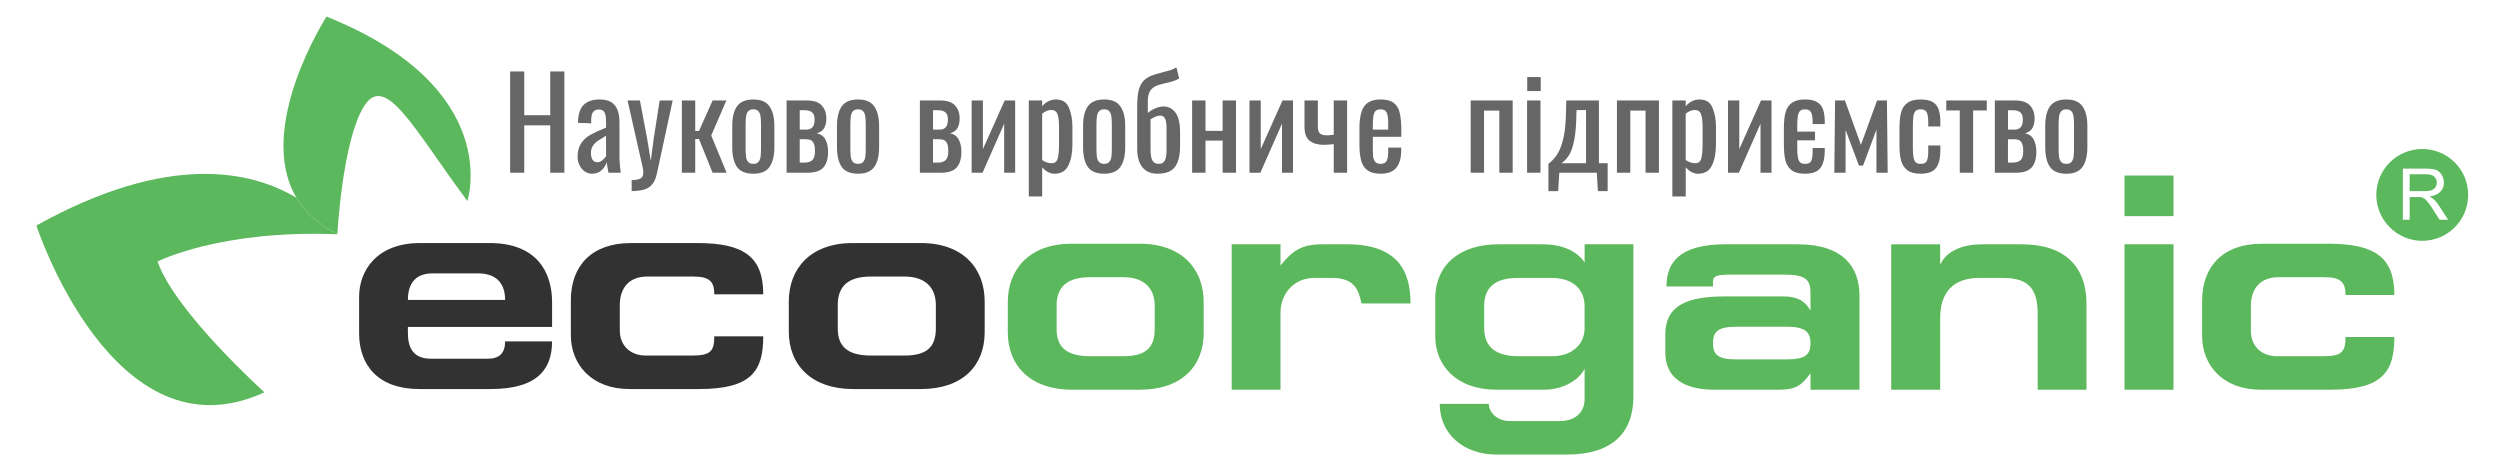
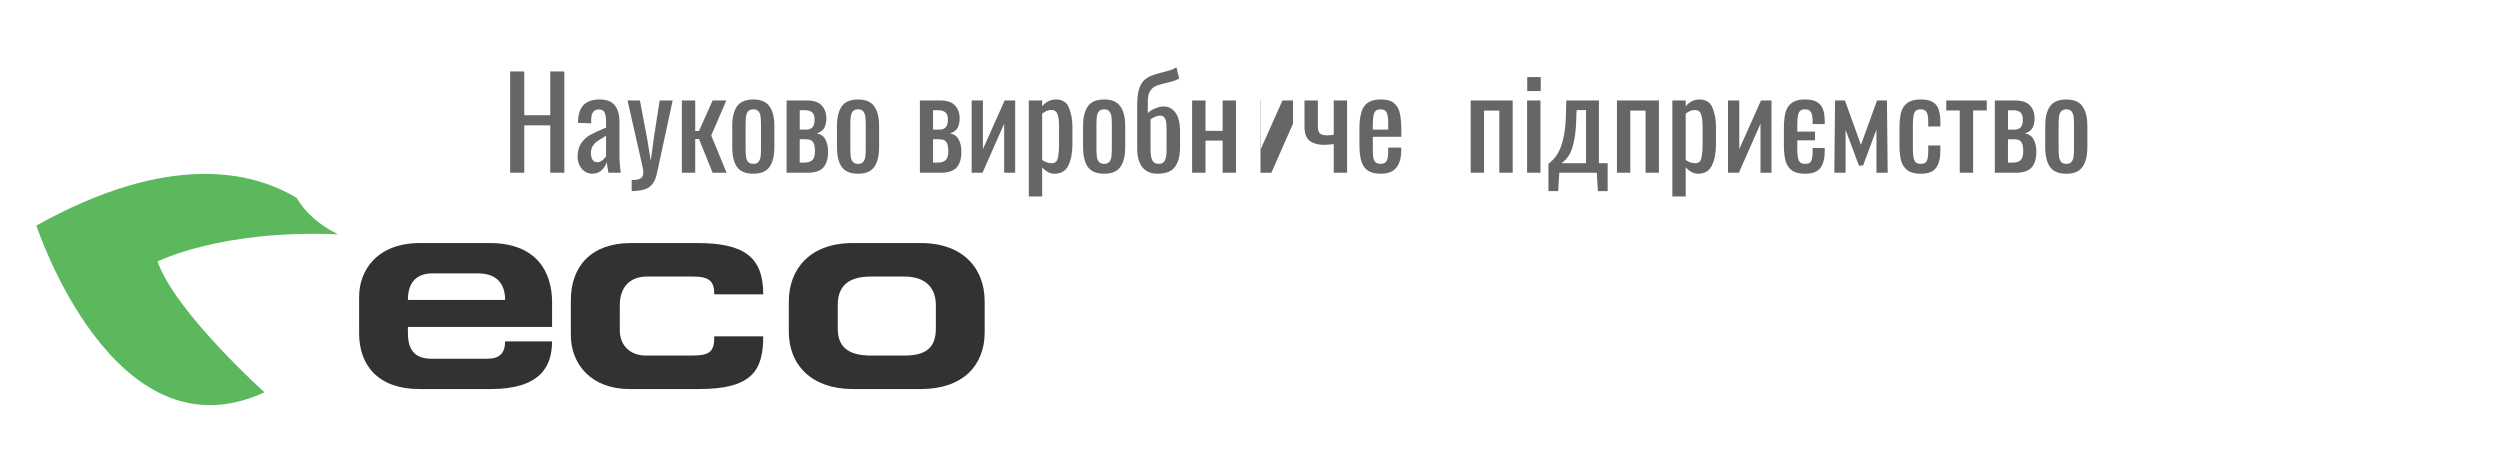
<svg xmlns="http://www.w3.org/2000/svg" id="svg2" xml:space="preserve" height="100" width="550">
  <g id="g4" transform="translate(8 -24.352)" fill="#5cb85c">
-     <path id="path6" d="m63.842 28s-15.794 24.462-6.61 39.872c1.875 3.113 4.735 5.845 8.961 7.942 0.032 0 0.032 0.032 0.032 0.032s1.08-20.364 5.815-28.052 10.963 4.892 22.785 20.777c0 0 8.199-24.843-30.983-40.569z" />
    <path id="path8" d="m57.233 67.867c-9.756-5.846-27.997-10.167-57.233 6.099 0 0 17.001 52.006 50.178 36.692 0 0-19.671-17.695-23.516-28.783 0 0 13.887-7.053 39.595-5.973 0 0-0.032-0.032-0.064-0.095-4.227-2.097-7.087-4.829-8.961-7.942z" />
  </g>
  <path id="path10" d="m198.96 60.84h-7.341c-4.989 0-7.309 2.097-7.309 6.227v5.242c0 4.035 2.32 5.909 7.309 5.909h7.341c4.735 0 6.928-1.684 6.928-5.973v-5.115c0-3.749-2.193-6.29-6.928-6.29zm3.623-7.37c9.406 0 14.046 5.687 14.046 12.835v6.798c0 7.307-4.83 12.485-13.982 12.485h-15.031c-8.993 0-14.078-5.242-14.078-12.612v-6.671c0-7.053 4.608-12.835 14.078-12.835h14.967zm-45.443 11.278c0-2.669-0.89-3.908-4.576-3.908h-10.201c-3.75 0-6.006 2.287-6.006 6.29v5.528c0 3.495 2.447 5.56 5.688 5.56h10.36c4.036 0 4.735-1.112 4.735-4.225h10.773c0 7.656-2.606 11.596-14.141 11.596h-15.285c-8.421 0-12.902-5.496-12.902-11.85v-7.688c0-7.529 4.544-12.581 13.22-12.581h14.586c10.296 0 14.523 3.05 14.523 11.278h-10.773zm-52.021-4.607h-9.915c-4.227 0-5.466 2.732-5.466 5.845h21.387c0-3.113-1.43-5.845-6.006-5.845zm-15.381 11.786v1.239c0 2.796 0.731 5.75 5.116 5.75h12.457c2.606 0 3.813-1.271 3.813-3.812h10.328c0 5.623-2.669 10.484-13.506 10.484h-15.73c-9.015-0.001-13.21-5.243-13.21-12.232v-8.101c0-5.623 3.813-11.786 13.41-11.786h15.285c10.582 0 13.76 6.608 13.76 13.025v5.433h-31.714z" fill="#323232" />
-   <path id="path12" d="m478.17 47.549h-10.773v-8.927h10.773zm51.957-5.496h3.21c0.699 0 1.208-0.064 1.589-0.191 0.381-0.159 0.699-0.381 0.89-0.699 0.191-0.286 0.286-0.635 0.286-0.985 0-0.54-0.191-0.985-0.572-1.334-0.381-0.349-0.985-0.508-1.843-0.508h-3.559v3.717zm-1.494 6.29v-11.246h5.021c0.985 0 1.748 0.095 2.288 0.286 0.508 0.222 0.922 0.572 1.239 1.08 0.318 0.508 0.477 1.08 0.477 1.716 0 0.794-0.254 1.461-0.794 2.002-0.508 0.54-1.303 0.889-2.383 1.048 0.381 0.191 0.699 0.381 0.89 0.572 0.445 0.381 0.858 0.89 1.239 1.493l1.97 3.05h-1.875l-1.494-2.351c-0.445-0.667-0.794-1.176-1.08-1.525-0.286-0.381-0.54-0.635-0.763-0.762-0.223-0.159-0.445-0.254-0.667-0.318-0.191-0.032-0.445-0.032-0.826-0.032h-1.748v4.988h-1.493zm4.258-15.567c-5.561 0-10.105 4.511-10.105 10.103 0 5.559 4.544 10.102 10.105 10.102 5.593 0 10.105-4.543 10.105-10.102 0-5.591-4.512-10.103-10.105-10.103zm-16.874 32.119c0-2.669-0.922-3.908-4.608-3.908h-10.169c-3.75 0-6.038 2.287-6.038 6.29v5.528c0 3.495 2.479 5.559 5.72 5.559h10.36c4.004 0 4.735-1.112 4.735-4.225h10.741c0 7.656-2.574 11.596-14.11 11.596h-15.285c-8.453 0-12.902-5.496-12.902-11.85v-7.688c0-7.529 4.512-12.581 13.22-12.581h14.554c10.328 0 14.523 3.05 14.523 11.278h-10.741zm-37.848 20.841h-10.773v-31.991h10.773zm-51.33-27.449c0.191-0.54 1.875-4.543 9.247-4.543h8.676c9.47 0 14.268 4.861 14.268 13.153v18.839h-10.741v-16.71c0-5.559-2.097-7.879-7.595-7.879h-5.307c-5.466 0-8.548 3.018-8.548 8.736v15.853h-10.773v-31.991h10.773v4.543zm-49.986 17.219c0 2.605 1.239 3.558 5.116 3.558h11.09c3.941 0 5.243-0.89 5.243-3.558 0-2.573-1.303-3.622-5.243-3.622h-11.09c-3.75 0-5.116 0.858-5.116 3.622zm-10.23-12.486c0-5.274 2.86-9.277 12.966-9.277h15.857c10.105 0 13.633 5.051 13.633 11.278v20.714h-10.773v-3.622c-1.811 2.414-2.924 3.622-6.801 3.622h-14.396c-6.546 0-10.741-2.573-10.741-8.165v-3.876c0-5.306 2.924-8.482 12.966-8.482h12.997c3.178 0 4.798 1.048 5.974 3.113v-4.035c0-3.24-1.811-3.876-5.879-3.876h-11.408c-3.432 0-4.163 0.318-4.163 1.557v1.048h-10.233zm-18.018 4.321c0-3.558-2.415-6.195-7.277-6.195h-7.372c-4.735 0-7.436 1.811-7.436 6.195v4.861c0 4.289 2.765 6.163 7.5 6.163h7.404c4.703 0 7.182-2.859 7.182-6.1v-4.924zm10.741-13.597v33.485c0.01 8.101-4.79 12.771-14.61 12.771h-15.508c-7.182 0-12.489-4.479-12.489-11.151h10.805c0 1.811 1.748 3.78 4.608 3.78h11.027c3.305 0 5.434-1.843 5.434-4.861v-6.672c-0.985 2.192-4.354 4.638-8.961 4.638h-10.423c-8.93 0-13.474-5.433-13.474-11.723v-8.228c0-7.752 5.625-12.04 13.919-12.04h9.788c6.61 0 8.898 3.558 9.152 4.003v-4.003h10.741zm-77.635 4.67c2.606-3.304 4.735-4.67 9.216-4.67h5.37c11.535 0 14.014 6.227 14.014 13.025h-10.773c-0.635-2.796-1.366-5.623-6.483-5.623h-3.941c-4.354 0-7.404 3.368-7.404 7.688v16.901h-10.741v-31.991h10.741v4.67zm-34.606 2.573h-7.309c-4.989 0-7.341 2.097-7.341 6.227v5.242c0 4.035 2.352 5.909 7.341 5.909h7.309c4.735 0 6.928-1.684 6.928-5.973v-5.115c0-3.749-2.193-6.29-6.928-6.29zm3.623-7.37c9.406 0 14.078 5.687 14.078 12.835v6.798c0 7.307-4.862 12.485-14.014 12.485h-15.031c-8.993 0-14.046-5.242-14.046-12.612v-6.672c0-7.053 4.608-12.835 14.046-12.835h14.967z" fill="#5cb85c" />
  <g id="g14" style="fill:#000000" transform="translate(12,56.388)" font-size="40px">
    <g id="text24">
-       <path id="path4215" style="fill:#666666" d="m442.6-18.168q-2.53 0-3.603-1.485-1.045-1.512-1.045-4.372v-4.62q0-2.86 1.045-4.345 1.073-1.512 3.603-1.512 2.502 0 3.547 1.512 1.073 1.485 1.073 4.345v4.62q0 2.86-1.073 4.372-1.045 1.485-3.547 1.485zm0-2.172q0.797 0 1.155-0.468t0.44-1.155 0.083-1.87v-4.978q0-1.183-0.083-1.87-0.083-0.715-0.44-1.183t-1.155-0.468-1.183 0.468q-0.357 0.468-0.44 1.183-0.083 0.688-0.083 1.87v4.978q0 1.183 0.083 1.87t0.44 1.155q0.385 0.468 1.183 0.468zm-15.732-13.942h4.455q2.283 0 3.272 1.1 1.018 1.1 1.018 2.833 0 1.265-0.468 2.118-0.468 0.825-1.623 1.183 1.347 0.275 1.897 1.375 0.578 1.1 0.578 2.667 0 2.255-1.018 3.438t-3.52 1.183h-4.593v-15.895zm4.317 6.407q0.907 0 1.375-0.522t0.468-1.732q0-1.073-0.55-1.54t-1.595-0.468h-1.127v4.263h1.43zm-0.385 7.26q1.1 0 1.705-0.522t0.605-1.98q0-1.183-0.275-1.732-0.275-0.578-0.715-0.743t-1.183-0.165h-1.183v5.143h1.045zm-11.652-11.468h-2.97v-2.2h8.91v2.2h-2.998v13.695h-2.942v-13.695zm-8.614 13.915q-1.87 0-2.888-0.743-1.018-0.77-1.403-2.118-0.357-1.375-0.357-3.465v-3.658q0-2.145 0.357-3.52 0.385-1.375 1.403-2.09 1.018-0.743 2.888-0.743 1.705 0 2.64 0.55 0.963 0.55 1.32 1.65 0.385 1.073 0.385 2.805v0.935h-2.667v-0.963q0-1.567-0.357-2.172-0.33-0.632-1.292-0.632-0.743 0-1.1 0.33t-0.495 1.073-0.138 2.172v5.005q0 1.375 0.165 2.118 0.165 0.715 0.522 1.018 0.385 0.275 1.073 0.275 1.018 0 1.32-0.66 0.302-0.688 0.302-2.09v-1.292h2.667v1.1q0 2.585-0.963 3.85-0.935 1.265-3.382 1.265zm-18.818-16.115h2.172l3.52 9.762 3.547-9.762h2.172l0.165 15.895h-2.475v-9.488l-2.942 7.92h-0.907l-2.942-7.865v9.432h-2.475l0.165-15.895zm-6.613 16.115q-1.897 0-2.915-0.743-1.018-0.77-1.375-2.118t-0.357-3.465v-3.658q0-2.145 0.357-3.52 0.385-1.375 1.403-2.09 1.018-0.743 2.86-0.743 1.705 0 2.64 0.55 0.963 0.55 1.347 1.623t0.385 2.805v0.44h-2.667v-0.44q0-1.567-0.357-2.172-0.33-0.632-1.292-0.632-0.743 0-1.1 0.33t-0.495 1.073-0.138 2.172v1.32h3.905v1.925h-3.905v1.76q0 1.375 0.165 2.118 0.165 0.715 0.522 1.018 0.385 0.275 1.073 0.275 1.018 0 1.32-0.66 0.302-0.688 0.302-2.09v-0.743h2.667v0.55q0 2.585-0.963 3.85t-3.382 1.265zm-16.941-16.115h2.475v10.698l4.785-10.698h2.31v15.895h-2.42v-10.78l-4.758 10.78h-2.393v-15.895zm-12.246 0h2.942v1.265q1.292-1.485 3.025-1.485 2.172 0 2.888 1.87 0.743 1.843 0.743 4.098v3.85q0 2.915-0.907 4.73-0.88 1.788-3.053 1.788-1.403 0-2.695-1.403v6.407h-2.942v-21.12zm5.06 13.805q1.018 0 1.292-1.018 0.302-1.045 0.302-3.19v-3.85q0-1.76-0.33-2.695-0.33-0.963-1.375-0.963-1.018 0-2.007 0.825v10.175q0.963 0.715 2.118 0.715zm-17.252-13.805h9.24v15.895h-2.942v-13.668h-3.355v13.668h-2.942v-15.895zm-15.073 13.942q1.21-0.907 2.035-2.255t1.32-3.685 0.522-5.912l0.055-2.09h7.178v13.805h1.925v6.133h-2.145l-0.247-4.043h-8.25l-0.247 4.043h-2.145v-5.995zm8.277-0.138v-11.688h-2.062l-0.055 0.578q-0.028 3.685-0.468 5.94-0.44 2.228-1.127 3.355t-1.705 1.815h5.418zm-12.938-18.948h2.97v3.08h-2.97v-3.08zm-0.028 5.143h2.942v15.895h-2.942v-15.895zm-12.412 0h9.24v15.895h-2.942v-13.668h-3.355v13.668h-2.942v-15.895zm-19.77 16.115q-1.843 0-2.86-0.688-1.018-0.715-1.43-2.09t-0.412-3.575v-3.63q0-3.3 1.018-4.812 1.045-1.54 3.685-1.54 1.925 0 2.888 0.797 0.99 0.797 1.292 2.255 0.33 1.43 0.33 3.877v1.292h-6.27v2.118q0 1.43 0.055 2.145 0.083 0.715 0.44 1.21 0.385 0.468 1.238 0.468 0.963 0 1.292-0.632 0.357-0.66 0.357-1.98v-0.963h2.86v0.605q0 2.502-1.073 3.822t-3.41 1.32zm1.623-9.707v-1.43q0-1.623-0.33-2.31-0.302-0.715-1.32-0.715-0.715 0-1.1 0.33-0.357 0.33-0.495 1.1-0.138 0.743-0.138 2.172v0.853h3.382zm-11.979 3.19q-1.375 0.165-2.118 0.165-2.007 0-3.163-0.88t-1.155-3.08v-5.803h2.942v5.83q0 0.935 0.44 1.403 0.44 0.44 1.623 0.44 0.55 0 1.43-0.138v-7.535h2.942v15.895h-2.942v-6.298zm-18.536-9.598h2.475v10.698l4.785-10.698h2.31v15.895h-2.42v-10.78l-4.758 10.78h-2.393v-15.895zm-12.622 0h2.942v6.683h3.768v-6.683h2.942v15.895h-2.942v-7.067h-3.768v7.067h-2.942v-15.895zm-7.659 16.115q-2.09 0-3.272-1.403-1.155-1.43-1.155-4.098v-9.35q0-2.09 0.302-3.382 0.33-1.32 0.99-2.09 0.688-0.77 1.815-1.238 0.825-0.33 2.558-0.77 0.99-0.247 1.623-0.44 0.66-0.22 1.347-0.632l0.605 2.447q-0.605 0.357-1.292 0.578t-1.65 0.44q-0.138 0.028-0.907 0.22t-1.375 0.468q-0.825 0.412-1.265 1.21-0.412 0.797-0.412 2.118v2.558q0.578-0.55 1.567-0.99 1.018-0.44 1.897-0.44 1.623 0 2.612 1.347 1.018 1.347 1.018 4.345v3.025q0 2.393-0.632 3.74-0.605 1.32-1.705 1.843-1.073 0.495-2.667 0.495zm0.33-2.172q0.907 0 1.292-0.688 0.412-0.688 0.412-2.31v-4.812q0-1.512-0.33-2.145-0.302-0.66-1.073-0.66-0.907 0-2.118 0.825v6.545q0 1.76 0.412 2.502t1.403 0.743zm-12.013 2.172q-2.53 0-3.603-1.485-1.045-1.512-1.045-4.372v-4.62q0-2.86 1.045-4.345 1.073-1.512 3.603-1.512 2.502 0 3.547 1.512 1.073 1.485 1.073 4.345v4.62q0 2.86-1.073 4.372-1.045 1.485-3.547 1.485zm0-2.172q0.797 0 1.155-0.468t0.44-1.155 0.083-1.87v-4.978q0-1.183-0.083-1.87-0.083-0.715-0.44-1.183t-1.155-0.468-1.183 0.468q-0.357 0.468-0.44 1.183-0.083 0.688-0.083 1.87v4.978q0 1.183 0.083 1.87t0.44 1.155q0.385 0.468 1.183 0.468zm-16.591-13.942h2.942v1.265q1.292-1.485 3.025-1.485 2.172 0 2.888 1.87 0.743 1.843 0.743 4.098v3.85q0 2.915-0.907 4.73-0.88 1.788-3.053 1.788-1.403 0-2.695-1.403v6.407h-2.942v-21.12zm5.06 13.805q1.018 0 1.292-1.018 0.302-1.045 0.302-3.19v-3.85q0-1.76-0.33-2.695-0.33-0.963-1.375-0.963-1.018 0-2.007 0.825v10.175q0.963 0.715 2.118 0.715zm-17.628-13.805h2.475v10.698l4.785-10.698h2.31v15.895h-2.42v-10.78l-4.758 10.78h-2.393v-15.895zm-11.387 0h4.455q2.283 0 3.272 1.1 1.018 1.1 1.018 2.833 0 1.265-0.468 2.118-0.468 0.825-1.623 1.183 1.347 0.275 1.897 1.375 0.578 1.1 0.578 2.667 0 2.255-1.018 3.438t-3.52 1.183h-4.593v-15.895zm4.317 6.407q0.907 0 1.375-0.522t0.468-1.732q0-1.073-0.55-1.54t-1.595-0.468h-1.127v4.263h1.43zm-0.385 7.26q1.1 0 1.705-0.522t0.605-1.98q0-1.183-0.275-1.732-0.275-0.578-0.715-0.743t-1.183-0.165h-1.183v5.143h1.045zm-17.527 2.447q-2.53 0-3.603-1.485-1.045-1.512-1.045-4.372v-4.62q0-2.86 1.045-4.345 1.073-1.512 3.603-1.512 2.502 0 3.547 1.512 1.073 1.485 1.073 4.345v4.62q0 2.86-1.073 4.372-1.045 1.485-3.547 1.485zm0-2.172q0.797 0 1.155-0.468t0.44-1.155 0.083-1.87v-4.978q0-1.183-0.083-1.87-0.083-0.715-0.44-1.183t-1.155-0.468-1.183 0.468q-0.357 0.468-0.44 1.183-0.083 0.688-0.083 1.87v4.978q0 1.183 0.083 1.87t0.44 1.155q0.385 0.468 1.183 0.468zm-15.732-13.942h4.455q2.283 0 3.272 1.1 1.018 1.1 1.018 2.833 0 1.265-0.468 2.118-0.468 0.825-1.623 1.183 1.347 0.275 1.897 1.375 0.578 1.1 0.578 2.667 0 2.255-1.018 3.438t-3.52 1.183h-4.593v-15.895zm4.317 6.407q0.907 0 1.375-0.522t0.468-1.732q0-1.073-0.55-1.54t-1.595-0.468h-1.127v4.263h1.43zm-0.385 7.26q1.1 0 1.705-0.522t0.605-1.98q0-1.183-0.275-1.732-0.275-0.578-0.715-0.743t-1.183-0.165h-1.183v5.143h1.045zm-11.243 2.447q-2.53 0-3.603-1.485-1.045-1.512-1.045-4.372v-4.62q0-2.86 1.045-4.345 1.073-1.512 3.603-1.512 2.502 0 3.547 1.512 1.073 1.485 1.073 4.345v4.62q0 2.86-1.073 4.372-1.045 1.485-3.547 1.485zm0-2.172q0.797 0 1.155-0.468t0.44-1.155 0.083-1.87v-4.978q0-1.183-0.083-1.87-0.083-0.715-0.44-1.183t-1.155-0.468-1.183 0.468q-0.357 0.468-0.44 1.183-0.083 0.688-0.083 1.87v4.978q0 1.183 0.083 1.87t0.44 1.155q0.385 0.468 1.183 0.468zm-15.732-13.942h2.942v6.71h0.825l2.998-6.71h3.025l-3.328 7.7 3.382 8.195h-3.08l-2.998-7.425h-0.825v7.425h-2.942v-15.895zm-11.041 17.518q1.403-0.028 1.98-0.385 0.578-0.33 0.578-1.265 0-0.522-0.165-1.292l-3.3-14.575h2.723l1.567 8.277 0.825 5.005 0.66-5.005 1.292-8.277h2.86l-3.438 15.922q-0.33 1.677-1.073 2.53-0.743 0.88-1.815 1.155-1.073 0.302-2.695 0.33v-2.42zm-8.711-1.403q-0.907 0-1.65-0.522-0.715-0.522-1.127-1.375t-0.412-1.788q0-1.87 0.797-3.025 0.797-1.183 2.007-1.843 1.238-0.688 3.465-1.595v-1.127q0-1.567-0.33-2.2-0.302-0.66-1.265-0.66-1.677 0-1.677 2.255v0.797l-2.915-0.11 0.028-0.578q0.138-2.393 1.32-3.465 1.21-1.1 3.438-1.1 2.283 0 3.3 1.265 1.045 1.238 1.045 3.768v7.26q0 1.788 0.275 3.822h-2.695q-0.302-1.567-0.385-2.337-0.33 1.073-1.155 1.815-0.797 0.743-2.062 0.743zm1.155-2.53q0.578 0 1.127-0.44 0.55-0.468 0.797-0.88v-4.51q-1.21 0.715-1.815 1.127-0.605 0.385-1.073 1.073-0.44 0.66-0.44 1.567 0 0.99 0.357 1.54 0.357 0.522 1.045 0.522zm-19.183-19.965h3.107v9.625h5.72v-9.625h3.107v22.275h-3.107v-10.422h-5.72v10.422h-3.107v-22.275z" />
+       <path id="path4215" style="fill:#666666" d="m442.6-18.168q-2.53 0-3.603-1.485-1.045-1.512-1.045-4.372v-4.62q0-2.86 1.045-4.345 1.073-1.512 3.603-1.512 2.502 0 3.547 1.512 1.073 1.485 1.073 4.345v4.62q0 2.86-1.073 4.372-1.045 1.485-3.547 1.485zm0-2.172q0.797 0 1.155-0.468t0.44-1.155 0.083-1.87v-4.978q0-1.183-0.083-1.87-0.083-0.715-0.44-1.183t-1.155-0.468-1.183 0.468q-0.357 0.468-0.44 1.183-0.083 0.688-0.083 1.87v4.978q0 1.183 0.083 1.87t0.44 1.155q0.385 0.468 1.183 0.468zm-15.732-13.942h4.455q2.283 0 3.272 1.1 1.018 1.1 1.018 2.833 0 1.265-0.468 2.118-0.468 0.825-1.623 1.183 1.347 0.275 1.897 1.375 0.578 1.1 0.578 2.667 0 2.255-1.018 3.438t-3.52 1.183h-4.593v-15.895zm4.317 6.407q0.907 0 1.375-0.522t0.468-1.732q0-1.073-0.55-1.54t-1.595-0.468h-1.127v4.263h1.43zm-0.385 7.26q1.1 0 1.705-0.522t0.605-1.98q0-1.183-0.275-1.732-0.275-0.578-0.715-0.743t-1.183-0.165h-1.183v5.143h1.045zm-11.652-11.468h-2.97v-2.2h8.91v2.2h-2.998v13.695h-2.942v-13.695zm-8.614 13.915q-1.87 0-2.888-0.743-1.018-0.77-1.403-2.118-0.357-1.375-0.357-3.465v-3.658q0-2.145 0.357-3.52 0.385-1.375 1.403-2.09 1.018-0.743 2.888-0.743 1.705 0 2.64 0.55 0.963 0.55 1.32 1.65 0.385 1.073 0.385 2.805v0.935h-2.667v-0.963q0-1.567-0.357-2.172-0.33-0.632-1.292-0.632-0.743 0-1.1 0.33t-0.495 1.073-0.138 2.172v5.005q0 1.375 0.165 2.118 0.165 0.715 0.522 1.018 0.385 0.275 1.073 0.275 1.018 0 1.32-0.66 0.302-0.688 0.302-2.09v-1.292h2.667v1.1q0 2.585-0.963 3.85-0.935 1.265-3.382 1.265zm-18.818-16.115h2.172l3.52 9.762 3.547-9.762h2.172l0.165 15.895h-2.475v-9.488l-2.942 7.92h-0.907l-2.942-7.865v9.432h-2.475l0.165-15.895zm-6.613 16.115q-1.897 0-2.915-0.743-1.018-0.77-1.375-2.118t-0.357-3.465v-3.658q0-2.145 0.357-3.52 0.385-1.375 1.403-2.09 1.018-0.743 2.86-0.743 1.705 0 2.64 0.55 0.963 0.55 1.347 1.623t0.385 2.805v0.44h-2.667v-0.44q0-1.567-0.357-2.172-0.33-0.632-1.292-0.632-0.743 0-1.1 0.33t-0.495 1.073-0.138 2.172v1.32h3.905v1.925h-3.905v1.76q0 1.375 0.165 2.118 0.165 0.715 0.522 1.018 0.385 0.275 1.073 0.275 1.018 0 1.32-0.66 0.302-0.688 0.302-2.09v-0.743h2.667v0.55q0 2.585-0.963 3.85t-3.382 1.265zm-16.941-16.115h2.475v10.698l4.785-10.698h2.31v15.895h-2.42v-10.78l-4.758 10.78h-2.393v-15.895zm-12.246 0h2.942v1.265q1.292-1.485 3.025-1.485 2.172 0 2.888 1.87 0.743 1.843 0.743 4.098v3.85q0 2.915-0.907 4.73-0.88 1.788-3.053 1.788-1.403 0-2.695-1.403v6.407h-2.942v-21.12zm5.06 13.805q1.018 0 1.292-1.018 0.302-1.045 0.302-3.19v-3.85q0-1.76-0.33-2.695-0.33-0.963-1.375-0.963-1.018 0-2.007 0.825v10.175q0.963 0.715 2.118 0.715zm-17.252-13.805h9.24v15.895h-2.942v-13.668h-3.355v13.668h-2.942v-15.895zm-15.073 13.942q1.21-0.907 2.035-2.255t1.32-3.685 0.522-5.912l0.055-2.09h7.178v13.805h1.925v6.133h-2.145l-0.247-4.043h-8.25l-0.247 4.043h-2.145v-5.995zm8.277-0.138v-11.688h-2.062l-0.055 0.578q-0.028 3.685-0.468 5.94-0.44 2.228-1.127 3.355t-1.705 1.815h5.418zm-12.938-18.948h2.97v3.08h-2.97v-3.08zm-0.028 5.143h2.942v15.895h-2.942v-15.895zm-12.412 0h9.24v15.895h-2.942v-13.668h-3.355v13.668h-2.942v-15.895zm-19.77 16.115q-1.843 0-2.86-0.688-1.018-0.715-1.43-2.09t-0.412-3.575v-3.63q0-3.3 1.018-4.812 1.045-1.54 3.685-1.54 1.925 0 2.888 0.797 0.99 0.797 1.292 2.255 0.33 1.43 0.33 3.877v1.292h-6.27v2.118q0 1.43 0.055 2.145 0.083 0.715 0.44 1.21 0.385 0.468 1.238 0.468 0.963 0 1.292-0.632 0.357-0.66 0.357-1.98v-0.963h2.86v0.605q0 2.502-1.073 3.822t-3.41 1.32zm1.623-9.707v-1.43q0-1.623-0.33-2.31-0.302-0.715-1.32-0.715-0.715 0-1.1 0.33-0.357 0.33-0.495 1.1-0.138 0.743-0.138 2.172v0.853h3.382zm-11.979 3.19q-1.375 0.165-2.118 0.165-2.007 0-3.163-0.88t-1.155-3.08v-5.803h2.942v5.83q0 0.935 0.44 1.403 0.44 0.44 1.623 0.44 0.55 0 1.43-0.138v-7.535h2.942v15.895h-2.942v-6.298zm-18.536-9.598h2.475v10.698l4.785-10.698h2.31v15.895v-10.78l-4.758 10.78h-2.393v-15.895zm-12.622 0h2.942v6.683h3.768v-6.683h2.942v15.895h-2.942v-7.067h-3.768v7.067h-2.942v-15.895zm-7.659 16.115q-2.09 0-3.272-1.403-1.155-1.43-1.155-4.098v-9.35q0-2.09 0.302-3.382 0.33-1.32 0.99-2.09 0.688-0.77 1.815-1.238 0.825-0.33 2.558-0.77 0.99-0.247 1.623-0.44 0.66-0.22 1.347-0.632l0.605 2.447q-0.605 0.357-1.292 0.578t-1.65 0.44q-0.138 0.028-0.907 0.22t-1.375 0.468q-0.825 0.412-1.265 1.21-0.412 0.797-0.412 2.118v2.558q0.578-0.55 1.567-0.99 1.018-0.44 1.897-0.44 1.623 0 2.612 1.347 1.018 1.347 1.018 4.345v3.025q0 2.393-0.632 3.74-0.605 1.32-1.705 1.843-1.073 0.495-2.667 0.495zm0.33-2.172q0.907 0 1.292-0.688 0.412-0.688 0.412-2.31v-4.812q0-1.512-0.33-2.145-0.302-0.66-1.073-0.66-0.907 0-2.118 0.825v6.545q0 1.76 0.412 2.502t1.403 0.743zm-12.013 2.172q-2.53 0-3.603-1.485-1.045-1.512-1.045-4.372v-4.62q0-2.86 1.045-4.345 1.073-1.512 3.603-1.512 2.502 0 3.547 1.512 1.073 1.485 1.073 4.345v4.62q0 2.86-1.073 4.372-1.045 1.485-3.547 1.485zm0-2.172q0.797 0 1.155-0.468t0.44-1.155 0.083-1.87v-4.978q0-1.183-0.083-1.87-0.083-0.715-0.44-1.183t-1.155-0.468-1.183 0.468q-0.357 0.468-0.44 1.183-0.083 0.688-0.083 1.87v4.978q0 1.183 0.083 1.87t0.44 1.155q0.385 0.468 1.183 0.468zm-16.591-13.942h2.942v1.265q1.292-1.485 3.025-1.485 2.172 0 2.888 1.87 0.743 1.843 0.743 4.098v3.85q0 2.915-0.907 4.73-0.88 1.788-3.053 1.788-1.403 0-2.695-1.403v6.407h-2.942v-21.12zm5.06 13.805q1.018 0 1.292-1.018 0.302-1.045 0.302-3.19v-3.85q0-1.76-0.33-2.695-0.33-0.963-1.375-0.963-1.018 0-2.007 0.825v10.175q0.963 0.715 2.118 0.715zm-17.628-13.805h2.475v10.698l4.785-10.698h2.31v15.895h-2.42v-10.78l-4.758 10.78h-2.393v-15.895zm-11.387 0h4.455q2.283 0 3.272 1.1 1.018 1.1 1.018 2.833 0 1.265-0.468 2.118-0.468 0.825-1.623 1.183 1.347 0.275 1.897 1.375 0.578 1.1 0.578 2.667 0 2.255-1.018 3.438t-3.52 1.183h-4.593v-15.895zm4.317 6.407q0.907 0 1.375-0.522t0.468-1.732q0-1.073-0.55-1.54t-1.595-0.468h-1.127v4.263h1.43zm-0.385 7.26q1.1 0 1.705-0.522t0.605-1.98q0-1.183-0.275-1.732-0.275-0.578-0.715-0.743t-1.183-0.165h-1.183v5.143h1.045zm-17.527 2.447q-2.53 0-3.603-1.485-1.045-1.512-1.045-4.372v-4.62q0-2.86 1.045-4.345 1.073-1.512 3.603-1.512 2.502 0 3.547 1.512 1.073 1.485 1.073 4.345v4.62q0 2.86-1.073 4.372-1.045 1.485-3.547 1.485zm0-2.172q0.797 0 1.155-0.468t0.44-1.155 0.083-1.87v-4.978q0-1.183-0.083-1.87-0.083-0.715-0.44-1.183t-1.155-0.468-1.183 0.468q-0.357 0.468-0.44 1.183-0.083 0.688-0.083 1.87v4.978q0 1.183 0.083 1.87t0.44 1.155q0.385 0.468 1.183 0.468zm-15.732-13.942h4.455q2.283 0 3.272 1.1 1.018 1.1 1.018 2.833 0 1.265-0.468 2.118-0.468 0.825-1.623 1.183 1.347 0.275 1.897 1.375 0.578 1.1 0.578 2.667 0 2.255-1.018 3.438t-3.52 1.183h-4.593v-15.895zm4.317 6.407q0.907 0 1.375-0.522t0.468-1.732q0-1.073-0.55-1.54t-1.595-0.468h-1.127v4.263h1.43zm-0.385 7.26q1.1 0 1.705-0.522t0.605-1.98q0-1.183-0.275-1.732-0.275-0.578-0.715-0.743t-1.183-0.165h-1.183v5.143h1.045zm-11.243 2.447q-2.53 0-3.603-1.485-1.045-1.512-1.045-4.372v-4.62q0-2.86 1.045-4.345 1.073-1.512 3.603-1.512 2.502 0 3.547 1.512 1.073 1.485 1.073 4.345v4.62q0 2.86-1.073 4.372-1.045 1.485-3.547 1.485zm0-2.172q0.797 0 1.155-0.468t0.44-1.155 0.083-1.87v-4.978q0-1.183-0.083-1.87-0.083-0.715-0.44-1.183t-1.155-0.468-1.183 0.468q-0.357 0.468-0.44 1.183-0.083 0.688-0.083 1.87v4.978q0 1.183 0.083 1.87t0.44 1.155q0.385 0.468 1.183 0.468zm-15.732-13.942h2.942v6.71h0.825l2.998-6.71h3.025l-3.328 7.7 3.382 8.195h-3.08l-2.998-7.425h-0.825v7.425h-2.942v-15.895zm-11.041 17.518q1.403-0.028 1.98-0.385 0.578-0.33 0.578-1.265 0-0.522-0.165-1.292l-3.3-14.575h2.723l1.567 8.277 0.825 5.005 0.66-5.005 1.292-8.277h2.86l-3.438 15.922q-0.33 1.677-1.073 2.53-0.743 0.88-1.815 1.155-1.073 0.302-2.695 0.33v-2.42zm-8.711-1.403q-0.907 0-1.65-0.522-0.715-0.522-1.127-1.375t-0.412-1.788q0-1.87 0.797-3.025 0.797-1.183 2.007-1.843 1.238-0.688 3.465-1.595v-1.127q0-1.567-0.33-2.2-0.302-0.66-1.265-0.66-1.677 0-1.677 2.255v0.797l-2.915-0.11 0.028-0.578q0.138-2.393 1.32-3.465 1.21-1.1 3.438-1.1 2.283 0 3.3 1.265 1.045 1.238 1.045 3.768v7.26q0 1.788 0.275 3.822h-2.695q-0.302-1.567-0.385-2.337-0.33 1.073-1.155 1.815-0.797 0.743-2.062 0.743zm1.155-2.53q0.578 0 1.127-0.44 0.55-0.468 0.797-0.88v-4.51q-1.21 0.715-1.815 1.127-0.605 0.385-1.073 1.073-0.44 0.66-0.44 1.567 0 0.99 0.357 1.54 0.357 0.522 1.045 0.522zm-19.183-19.965h3.107v9.625h5.72v-9.625h3.107v22.275h-3.107v-10.422h-5.72v10.422h-3.107v-22.275z" />
    </g>
  </g>
</svg>